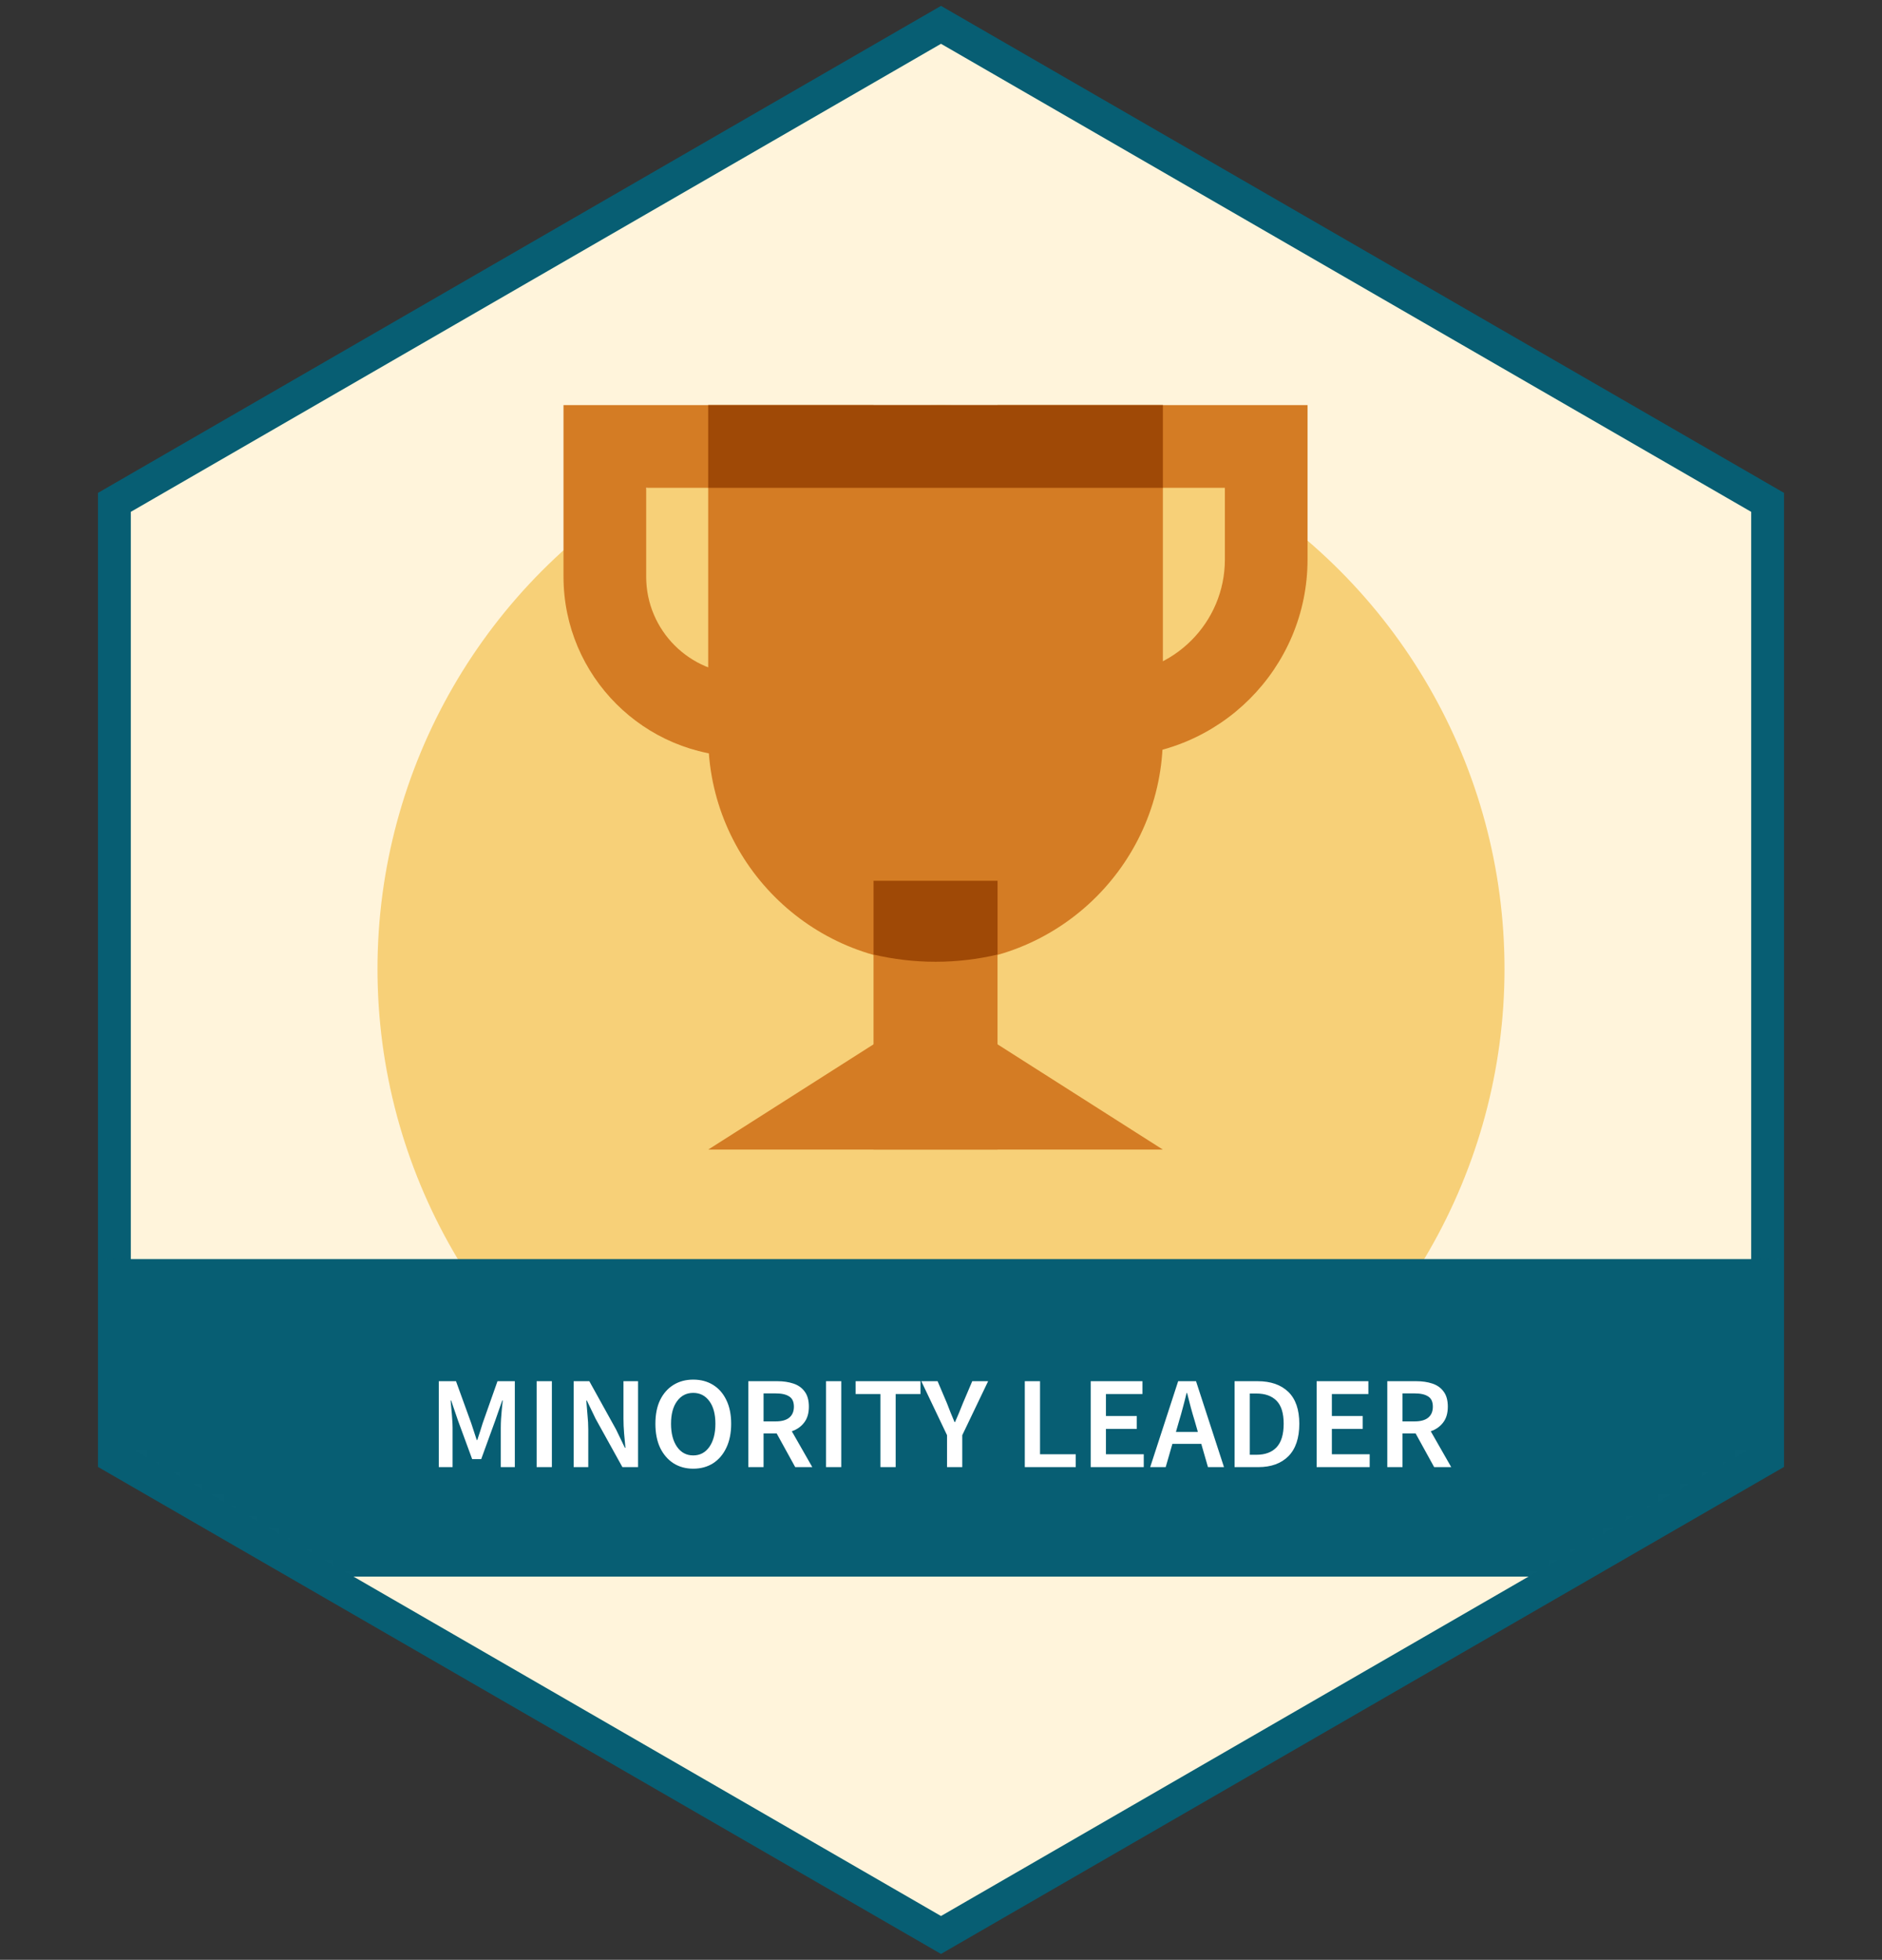
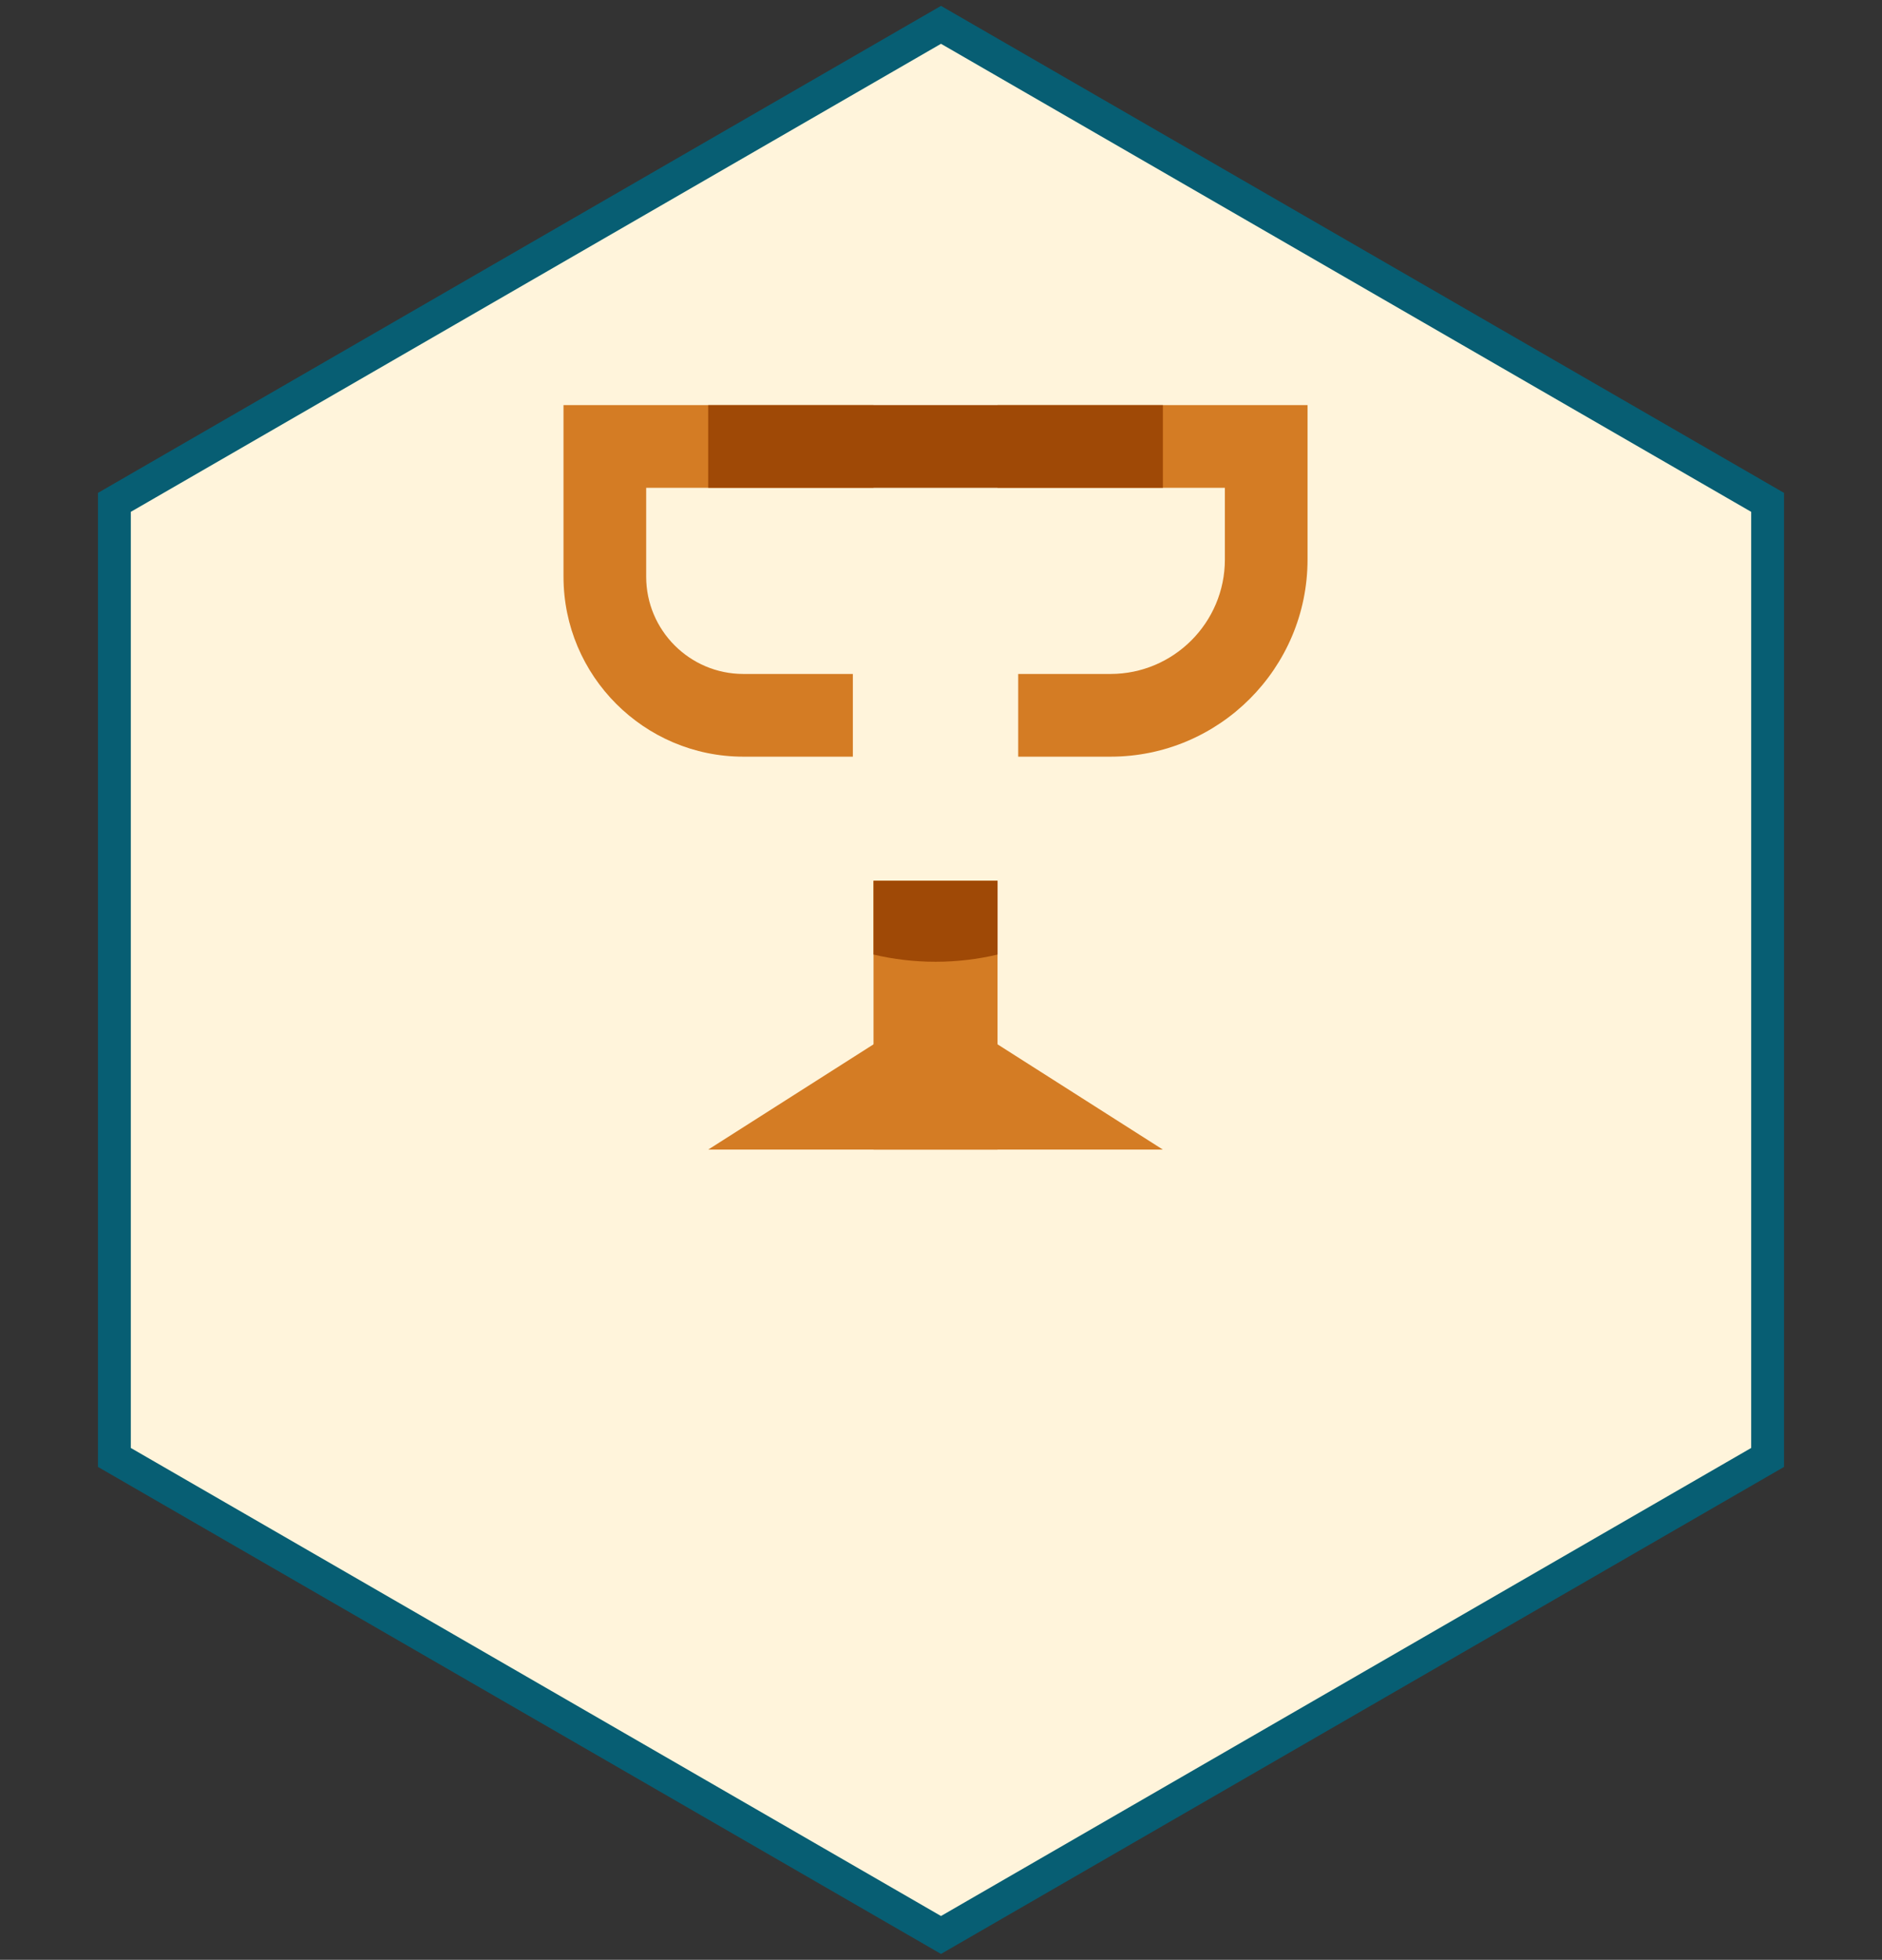
<svg xmlns="http://www.w3.org/2000/svg" width="172" height="179" viewBox="0 0 172 179" fill="none">
  <rect x="0" y="0" width="172" height="179" fill="#333333" stroke="none" />
  <path d="M86.75 2.701L86 2.268L85.25 2.701L11.205 45.451L10.455 45.884V46.75V132.25V133.116L11.205 133.549L85.25 176.299L86 176.732L86.75 176.299L160.795 133.549L161.545 133.116V132.25V46.75V45.884L160.795 45.451L86.75 2.701Z" fill="#FFF4DB" stroke="#075E73" stroke-width="3" />
-   <circle cx="86" cy="88.5" r="51.5" fill="#F7D078" />
-   <path d="M85.5 88C74.025 88 64.723 78.697 64.723 67.222V37H106.278V67.222C106.278 78.697 96.975 88 85.5 88Z" fill="#D47C24" />
  <path d="M91.167 80.444H79.834V105H91.167V80.444Z" fill="#D47C24" />
  <path d="M79.834 87.186C81.653 87.615 83.549 87.843 85.501 87.843C87.452 87.843 89.348 87.615 91.167 87.186V80.444H79.834V87.186Z" fill="#9F4906" />
  <path d="M85.5 91.778L64.723 105H106.278L85.5 91.778Z" fill="#D47C24" />
  <path d="M77.944 69.111H67.937C58.874 69.111 51.5 61.737 51.5 52.674V37H79.833V44.556H59.056V52.674C59.056 57.572 63.039 61.556 67.937 61.556H77.944V69.111Z" fill="#D47C24" />
  <path d="M101.494 69.111H93.055V61.556H101.494C107.257 61.556 111.944 56.869 111.944 51.106V44.556H91.166V37H119.499V51.106C119.499 61.034 111.422 69.111 101.494 69.111Z" fill="#D47C24" />
  <path d="M106.278 37H64.723V44.556H106.278V37Z" fill="#9F4906" />
  <mask id="mask0_6869_151498" style="mask-type:alpha" maskUnits="userSpaceOnUse" x="10" y="2" width="152" height="175">
-     <path d="M87 5.268L86 4.691L85 5.268L13.553 46.518L12.553 47.095V48.25V130.75V131.905L13.553 132.482L85 173.732L86 174.309L87 173.732L158.447 132.482L159.447 131.905V130.75V48.25V47.095L158.447 46.518L87 5.268Z" fill="#EEF9EA" stroke="#264E14" stroke-width="4" />
-   </mask>
+     </mask>
  <g mask="url(#mask0_6869_151498)">
-     <rect width="210" height="29" transform="translate(-19 115)" fill="#075E73" />
    <path d="M40.103 134V126.152H41.675L43.067 129.992C43.155 130.24 43.239 130.496 43.319 130.76C43.407 131.016 43.491 131.272 43.571 131.528H43.619C43.707 131.272 43.791 131.016 43.871 130.76C43.951 130.496 44.031 130.24 44.111 129.992L45.467 126.152H47.051V134H45.767V130.412C45.767 130.164 45.775 129.896 45.791 129.608C45.815 129.312 45.839 129.016 45.863 128.72C45.895 128.424 45.923 128.156 45.947 127.916H45.899L45.263 129.74L43.979 133.268H43.151L41.855 129.74L41.231 127.916H41.183C41.207 128.156 41.231 128.424 41.255 128.72C41.287 129.016 41.311 129.312 41.327 129.608C41.351 129.896 41.363 130.164 41.363 130.412V134H40.103ZM49.045 134V126.152H50.437V134H49.045ZM52.431 134V126.152H53.859L56.307 130.568L57.111 132.236H57.16C57.127 131.836 57.087 131.4 57.039 130.928C56.999 130.456 56.98 130 56.98 129.56V126.152H58.312V134H56.883L54.435 129.584L53.632 127.916H53.584C53.615 128.332 53.651 128.768 53.691 129.224C53.739 129.68 53.764 130.128 53.764 130.568V134H52.431ZM63.355 134.144C62.675 134.144 62.075 133.98 61.554 133.652C61.035 133.316 60.627 132.844 60.331 132.236C60.042 131.62 59.898 130.888 59.898 130.04C59.898 129.192 60.042 128.468 60.331 127.868C60.627 127.268 61.035 126.808 61.554 126.488C62.075 126.168 62.675 126.008 63.355 126.008C64.043 126.008 64.647 126.168 65.166 126.488C65.686 126.808 66.091 127.268 66.379 127.868C66.674 128.468 66.823 129.192 66.823 130.04C66.823 130.888 66.674 131.62 66.379 132.236C66.091 132.844 65.686 133.316 65.166 133.652C64.647 133.98 64.043 134.144 63.355 134.144ZM63.355 132.932C63.971 132.932 64.463 132.672 64.831 132.152C65.198 131.624 65.382 130.92 65.382 130.04C65.382 129.16 65.198 128.472 64.831 127.976C64.463 127.472 63.971 127.22 63.355 127.22C62.739 127.22 62.246 127.472 61.879 127.976C61.511 128.472 61.327 129.16 61.327 130.04C61.327 130.92 61.511 131.624 61.879 132.152C62.246 132.672 62.739 132.932 63.355 132.932ZM68.392 134V126.152H71.044C71.588 126.152 72.076 126.224 72.508 126.368C72.948 126.512 73.293 126.756 73.54 127.1C73.796 127.436 73.924 127.896 73.924 128.48C73.924 129.08 73.781 129.564 73.493 129.932C73.213 130.3 72.837 130.564 72.365 130.724L74.237 134H72.677L70.984 130.928H69.784V134H68.392ZM69.784 129.824H70.9C71.436 129.824 71.844 129.712 72.124 129.488C72.412 129.256 72.556 128.92 72.556 128.48C72.556 128.032 72.412 127.72 72.124 127.544C71.844 127.36 71.436 127.268 70.9 127.268H69.784V129.824ZM75.494 134V126.152H76.886V134H75.494ZM80.465 134V127.328H78.197V126.152H84.125V127.328H81.857V134H80.465ZM86.552 134V131.084L84.2 126.152H85.688L86.54 128.156C86.652 128.452 86.764 128.74 86.876 129.02C86.988 129.292 87.108 129.58 87.236 129.884H87.284C87.412 129.58 87.536 129.292 87.656 129.02C87.776 128.74 87.892 128.452 88.004 128.156L88.856 126.152H90.308L87.944 131.084V134H86.552ZM93.658 134V126.152H95.05V132.824H98.314V134H93.658ZM99.681 134V126.152H104.41V127.328H101.074V129.332H103.894V130.508H101.074V132.824H104.53V134H99.681ZM107.747 129.824L107.471 130.784H109.475L109.199 129.824C109.071 129.408 108.947 128.98 108.827 128.54C108.715 128.1 108.603 127.664 108.491 127.232H108.443C108.339 127.672 108.227 128.112 108.107 128.552C107.995 128.984 107.875 129.408 107.747 129.824ZM105.119 134L107.675 126.152H109.307L111.863 134H110.399L109.787 131.876H107.147L106.535 134H105.119ZM112.83 134V126.152H114.93C116.13 126.152 117.066 126.476 117.738 127.124C118.41 127.772 118.746 128.744 118.746 130.04C118.746 131.344 118.414 132.332 117.75 133.004C117.086 133.668 116.17 134 115.002 134H112.83ZM114.222 132.872H114.834C115.626 132.872 116.238 132.644 116.67 132.188C117.102 131.724 117.318 131.008 117.318 130.04C117.318 129.08 117.102 128.38 116.67 127.94C116.238 127.5 115.626 127.28 114.834 127.28H114.222V132.872ZM120.33 134V126.152H125.058V127.328H121.722V129.332H124.542V130.508H121.722V132.824H125.178V134H120.33ZM126.787 134V126.152H129.439C129.983 126.152 130.471 126.224 130.903 126.368C131.343 126.512 131.687 126.756 131.935 127.1C132.191 127.436 132.319 127.896 132.319 128.48C132.319 129.08 132.175 129.564 131.887 129.932C131.607 130.3 131.231 130.564 130.759 130.724L132.631 134H131.071L129.379 130.928H128.179V134H126.787ZM128.179 129.824H129.295C129.831 129.824 130.239 129.712 130.519 129.488C130.807 129.256 130.951 128.92 130.951 128.48C130.951 128.032 130.807 127.72 130.519 127.544C130.239 127.36 129.831 127.268 129.295 127.268H128.179V129.824Z" fill="white" />
  </g>
</svg>